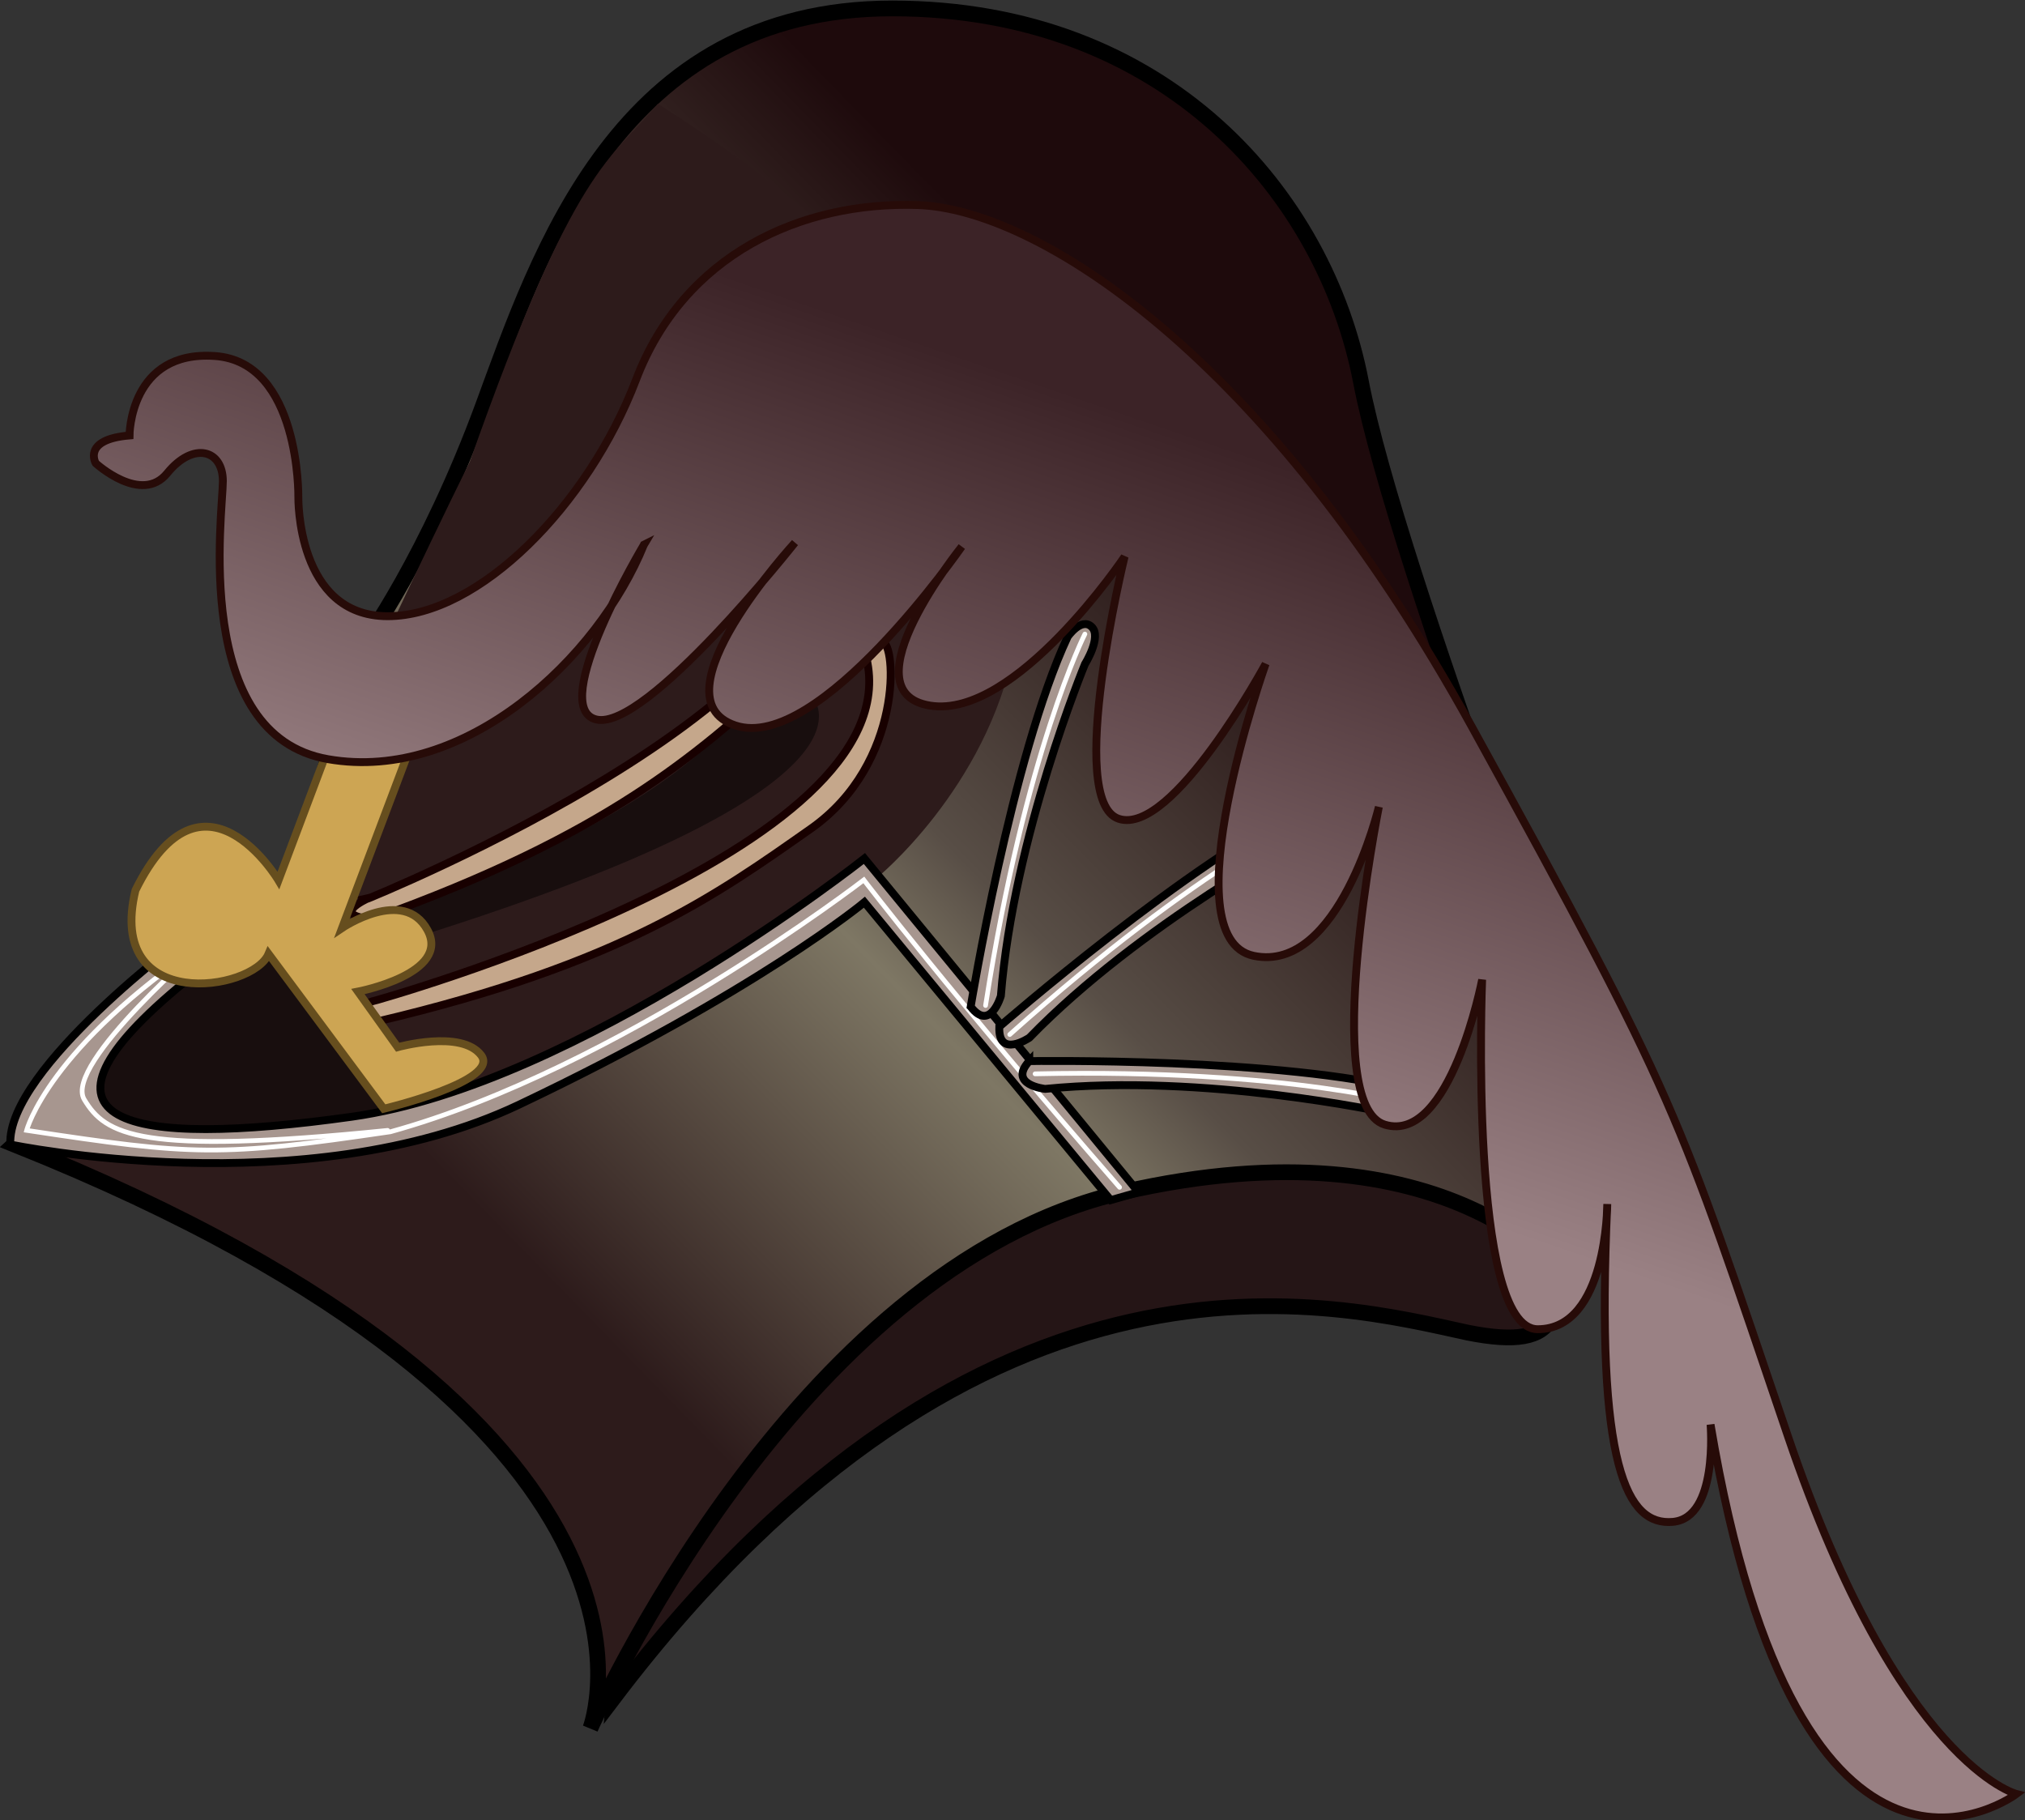
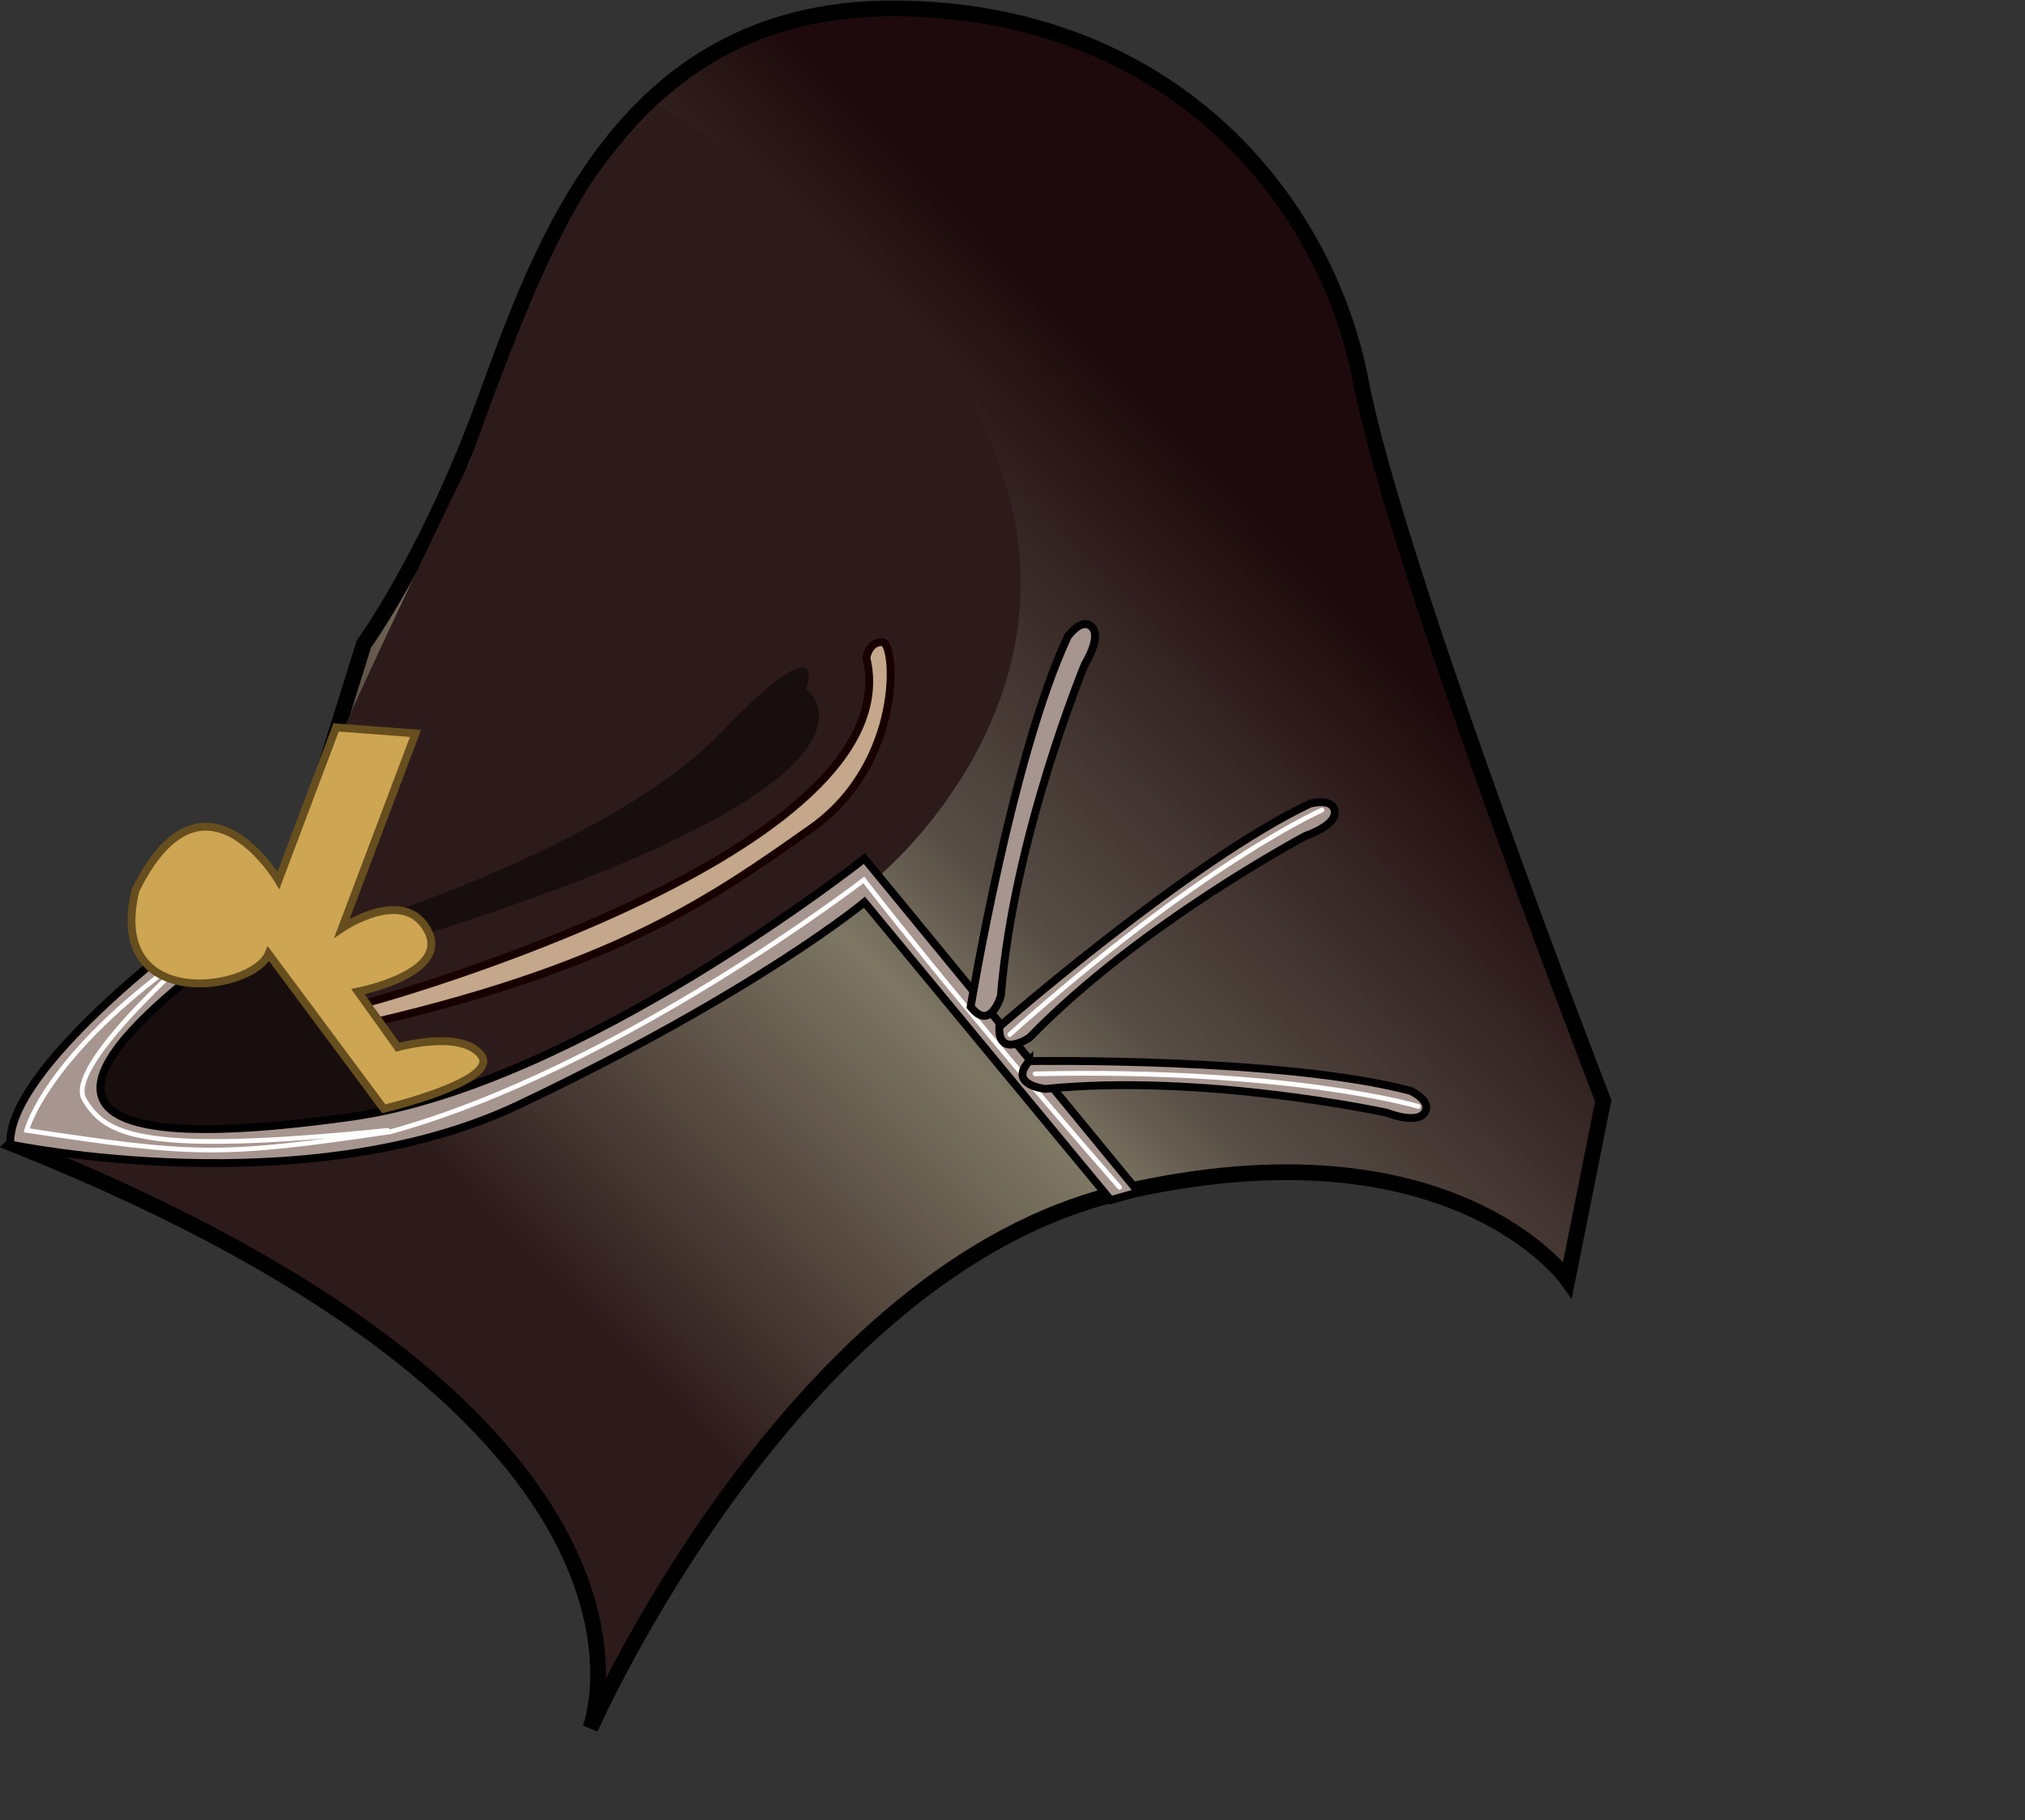
<svg xmlns="http://www.w3.org/2000/svg" xmlns:xlink="http://www.w3.org/1999/xlink" version="1.1" width="281.285" height="252.875" id="svg8764">
  <rect width="100%" height="100%" fill="#333333" stroke="none" />
  <title id="title3011">Meuble héraldique armorial de Gelre - Heaume</title>
  <defs id="defs8766">
    <linearGradient x1="83.09" y1="237.532" x2="137.628" y2="184.247" id="linearGradient4184" xlink:href="#linearGradient4158" gradientUnits="userSpaceOnUse" gradientTransform="translate(-68.026,265.791)" />
    <linearGradient id="linearGradient4158">
      <stop id="stop4160" style="stop-color:#2d1b1b;stop-opacity:1" offset="0" />
      <stop id="stop4180" style="stop-color:#7e7764;stop-opacity:1" offset="0.379" />
      <stop id="stop4178" style="stop-color:#584e46;stop-opacity:1" offset="0.492" />
      <stop id="stop4174" style="stop-color:#1e0a0c;stop-opacity:1" offset="0.868" />
      <stop id="stop4162" style="stop-color:#1e0a0c;stop-opacity:1" offset="1" />
    </linearGradient>
    <linearGradient x1="99.132" y1="219.584" x2="112.626" y2="180.314" id="linearGradient4150" xlink:href="#linearGradient4144" gradientUnits="userSpaceOnUse" gradientTransform="translate(-68.026,265.791)" />
    <linearGradient id="linearGradient4144">
      <stop id="stop4146" style="stop-color:#9a8184;stop-opacity:1" offset="0" />
      <stop id="stop4148" style="stop-color:#3c2327;stop-opacity:1" offset="1" />
    </linearGradient>
  </defs>
  <g transform="translate(-199.253,-403.087)" id="layer1">
    <g transform="matrix(2.185,0,0,2.185,241.173,-520.307)" id="g8706">
-       <path d="m 74.117,507.327 c -8.214,-1.786 -30.714,-7.857 -54.285,23.214 2.912,-36.597 48.596,-42.065 59.285,-30.357 1.258,5.825 1.225,8.386 -5,7.143 z" id="path4202" style="fill:#251516;fill-opacity:1;stroke:#000000;stroke-width:1px;stroke-linecap:butt;stroke-linejoin:miter;stroke-opacity:1" />
      <path d="m 3.948,463.549 c 0,0 4.041,-5.556 7.576,-15.153 3.535,-9.596 8.586,-25.254 26.012,-25.254 17.425,0 27.527,11.87 29.799,23.739 2.273,11.869 15.405,45.709 15.405,45.709 l -2.273,11.365 c 0,0 -7.323,-10.354 -28.284,-5.556 -20.96,4.798 -33.84,34.092 -33.84,34.092 0,0 7.576,-19.445 -36.618,-37.123 l 17.173,-15.657 z" id="path4104" style="fill:url(#linearGradient4184);fill-opacity:1;stroke:#000000;stroke-width:1px;stroke-linecap:butt;stroke-linejoin:miter;stroke-opacity:1" />
      <path d="m -1.608,478.448 c 0,0 -15.152,12.88 -12.374,15.405 2.778,2.526 18.435,1.768 27.021,-1.768 8.586,-3.535 23.486,-13.637 23.486,-13.637 0,0 28.032,-22.728 -13.89,-49.245 -2.983,3.599 -5.217,3.658 -11.948,22.745 -6.629,13.447 -12.295,26.5 -12.295,26.5 z" id="path4186" style="fill:#2d1b1b;fill-opacity:1;stroke:none" />
      <path d="m 2.957,481.523 c 0,0 16.607,-5 23.661,-12.321 7.053,-7.322 5.446,-2.768 5.446,-2.768 0,0 8.348,5.947 -28.482,16.875 -0.423,-0.468 -0.562,-1.158 -0.625,-1.786 z" id="path4192" style="fill:#180e0e;fill-opacity:1;stroke:none" />
      <path d="m -8.204,483.398 c 0,0 -8.304,7.768 -6.161,9.732 2.143,1.965 15.179,3.125 22.768,0.536 l -9.822,-12.768 z" id="path4190" style="fill:#180e0e;fill-opacity:1;stroke:none" />
      <path d="m -7.164,481.984 c 0,0 -11.617,8.586 -11.364,13.384 0,0 18.743,3.927 32.325,-2.525 15.152,-7.198 21.971,-12.879 21.971,-12.879 l 15.658,18.94 1.767,-0.505 -17.425,-21.213 c 0,0 -18.183,14.394 -32.577,16.415 -14.395,2.02 -21.718,0.505 -10.607,-8.587 z" id="path4106" style="fill:#a7968f;fill-opacity:1;stroke:#000000;stroke-width:0.5;stroke-linecap:butt;stroke-linejoin:miter;stroke-miterlimit:4;stroke-opacity:1;stroke-dasharray:none" />
      <path d="m 51.989,498.089 c -10.838,-12.419 -16.259,-19.542 -16.259,-19.542 0,0 -15.542,11.994 -30.095,16.011 -10.893,1.608 -12.5,1.518 -23.126,-0.09 0,0 1.34,-5.267 11.518,-12.053 0,0 -9.196,7.858 -7.857,10.09 1.34,2.232 3.483,3.572 19.286,1.965" id="path4200" style="fill:none;stroke:#ffffff;stroke-width:0.3;stroke-linecap:round;stroke-linejoin:miter;stroke-miterlimit:4;stroke-opacity:1;stroke-dasharray:none" />
      <path d="m 46.248,490.065 c 0,0 16.162,-0.252 24.243,1.894 0,0 1.389,0.631 0.884,1.389 -0.505,0.758 -2.399,0 -2.399,0 0,0 -11.617,-2.525 -21.718,-1.515 0,0 -2.398,-0.253 -1.01,-1.768 z" id="path4108" style="fill:#a7968f;fill-opacity:1;stroke:#000000;stroke-width:0.5;stroke-linecap:butt;stroke-linejoin:miter;stroke-miterlimit:4;stroke-opacity:1;stroke-dasharray:none" />
      <path d="m 44.344,487.879 c 0,0 12.192,-10.612 19.753,-14.181 0,0 1.469,-0.413 1.571,0.492 0.103,0.905 -1.834,1.546 -1.834,1.546 0,0 -10.508,5.559 -17.579,12.843 0,0 -1.996,1.353 -1.911,-0.7 z" id="path4110" style="fill:#a7968f;fill-opacity:1;stroke:#000000;stroke-width:0.5;stroke-linecap:butt;stroke-linejoin:miter;stroke-miterlimit:4;stroke-opacity:1;stroke-dasharray:none" />
      <path d="m 64.854,474.108 c 0,0 -7.652,3.363 -19.847,14.267" id="path4196" style="fill:none;stroke:#ffffff;stroke-width:0.3;stroke-linecap:round;stroke-linejoin:miter;stroke-miterlimit:4;stroke-opacity:1;stroke-dasharray:none" />
      <path d="m 42.524,486.604 c 0,0 2.622,-15.949 6.169,-23.521 0,0 0.868,-1.255 1.524,-0.623 0.657,0.632 -0.427,2.361 -0.427,2.361 0,0 -4.547,10.983 -5.348,21.103 0,0 -0.674,2.316 -1.918,0.68 z" id="path4112" style="fill:#a7968f;fill-opacity:1;stroke:#000000;stroke-width:0.5;stroke-linecap:butt;stroke-linejoin:miter;stroke-miterlimit:4;stroke-opacity:1;stroke-dasharray:none" />
      <path d="m 4.453,486.277 c 0.01,0 34.39,-9.47 31.441,-21.845 0,0 0.127,-1.01 1.011,-1.01 0.883,0 1.388,7.703 -4.546,11.87 -5.935,4.167 -11.996,8.586 -27.527,12.248 0,0 -2.652,-0.379 -0.379,-1.263 z" id="path4114" style="fill:#c5a78b;fill-opacity:1;stroke:#180000;stroke-width:0.5;stroke-linecap:butt;stroke-linejoin:miter;stroke-miterlimit:4;stroke-opacity:1;stroke-dasharray:none" />
-       <path d="m 4.01,479.815 c 0.01,-10e-4 33.097,-13.301 28.767,-25.263 0,0 0.01,-1.018 0.89,-1.118 0.877,-0.1 2.251,7.497 -3.174,12.308 -5.425,4.812 -10.947,9.889 -25.964,15.285 0,0 -2.678,-0.08 -0.519,-1.212 z" id="path4116" style="fill:#c5a78b;fill-opacity:1;stroke:#180000;stroke-width:0.5;stroke-linecap:butt;stroke-linejoin:miter;stroke-miterlimit:4;stroke-opacity:1;stroke-dasharray:none" />
      <path d="m 2.18,468.852 -3.662,9.723 c 0,0 -4.798,-8.082 -9.091,0.631 -1.894,7.829 7.45,6.44 8.46,4.041 l 7.324,9.849 c 0,0 7.45,-1.768 6.187,-3.41 -1.263,-1.641 -5.303,-0.505 -5.303,-0.505 l -2.525,-3.535 c 0,0 5.935,-1.137 4.419,-3.915 -1.515,-2.778 -5.43,-0.126 -5.43,-0.126 l 4.672,-12.374 z" id="path4118" style="fill:#cda553;fill-opacity:1;stroke:#664e1e;stroke-width:0.5;stroke-linecap:butt;stroke-linejoin:miter;stroke-miterlimit:4;stroke-opacity:1;stroke-dasharray:none" />
      <path d="m 70.975,492.946 c 0,0 -8,-2.422 -24.356,-2.07" id="path4198" style="fill:none;stroke:#ffffff;stroke-width:0.3;stroke-linecap:round;stroke-linejoin:miter;stroke-miterlimit:4;stroke-opacity:1;stroke-dasharray:none" />
-       <path d="m 21.752,457.235 c -2.904,7.197 -11.364,15.152 -20.077,13.637 -8.713,-1.515 -6.692,-15.657 -6.692,-17.678 0,-2.02 -1.894,-2.525 -3.536,-0.505 -1.642,2.021 -4.546,-0.631 -4.546,-0.631 0,0 -0.884,-1.515 2.147,-1.768 0,0 0,-5.429 5.43,-5.05 5.43,0.378 5.303,8.965 5.303,8.965 0,0 -0.126,7.576 5.682,7.576 5.808,0 12.753,-7.071 15.784,-15.026 3.03,-7.955 10.48,-11.364 17.93,-11.112 7.45,0.253 22.098,9.344 35.23,33.209 13.131,23.865 13.005,24.244 20.076,45.078 7.071,20.834 14.521,22.728 14.521,22.728 0,0 -13.763,10.354 -19.445,-23.486 0,0 0.505,5.935 -2.399,6.187 -2.905,0.253 -4.925,-3.409 -4.167,-20.203 0,0 0,7.955 -4.42,7.955 -4.419,0 -3.535,-22.223 -3.535,-22.223 0,0 -2.02,10.48 -6.187,9.218 -4.167,-1.263 -0.379,-20.203 -0.379,-20.203 0,0 -2.526,10.606 -7.955,9.47 -5.43,-1.137 0.758,-18.562 0.758,-18.562 0,0 -5.935,10.986 -9.344,9.849 -3.41,-1.136 0.378,-16.667 0.378,-16.667 0,0 -6.944,10.354 -12.374,9.47 -5.43,-0.884 2.02,-10.102 2.02,-10.102 0,0 -9.091,13.132 -14.394,11.365 -5.303,-1.768 3.788,-11.617 3.788,-11.617 0,0 -9.47,11.996 -12.627,11.238 -3.157,-0.758 3.03,-11.112 3.03,-11.112 z" id="path4120" style="fill:url(#linearGradient4150);fill-opacity:1;stroke:#270b08;stroke-width:0.5;stroke-linecap:butt;stroke-linejoin:miter;stroke-miterlimit:4;stroke-opacity:1;stroke-dasharray:none" />
-       <path d="m 49.783,462.917 c 0,0 -3.788,7.45 -6.313,23.613" id="path4194" style="fill:none;stroke:#ffffff;stroke-width:0.3;stroke-linecap:round;stroke-linejoin:miter;stroke-miterlimit:4;stroke-opacity:1;stroke-dasharray:none" />
    </g>
  </g>
</svg>